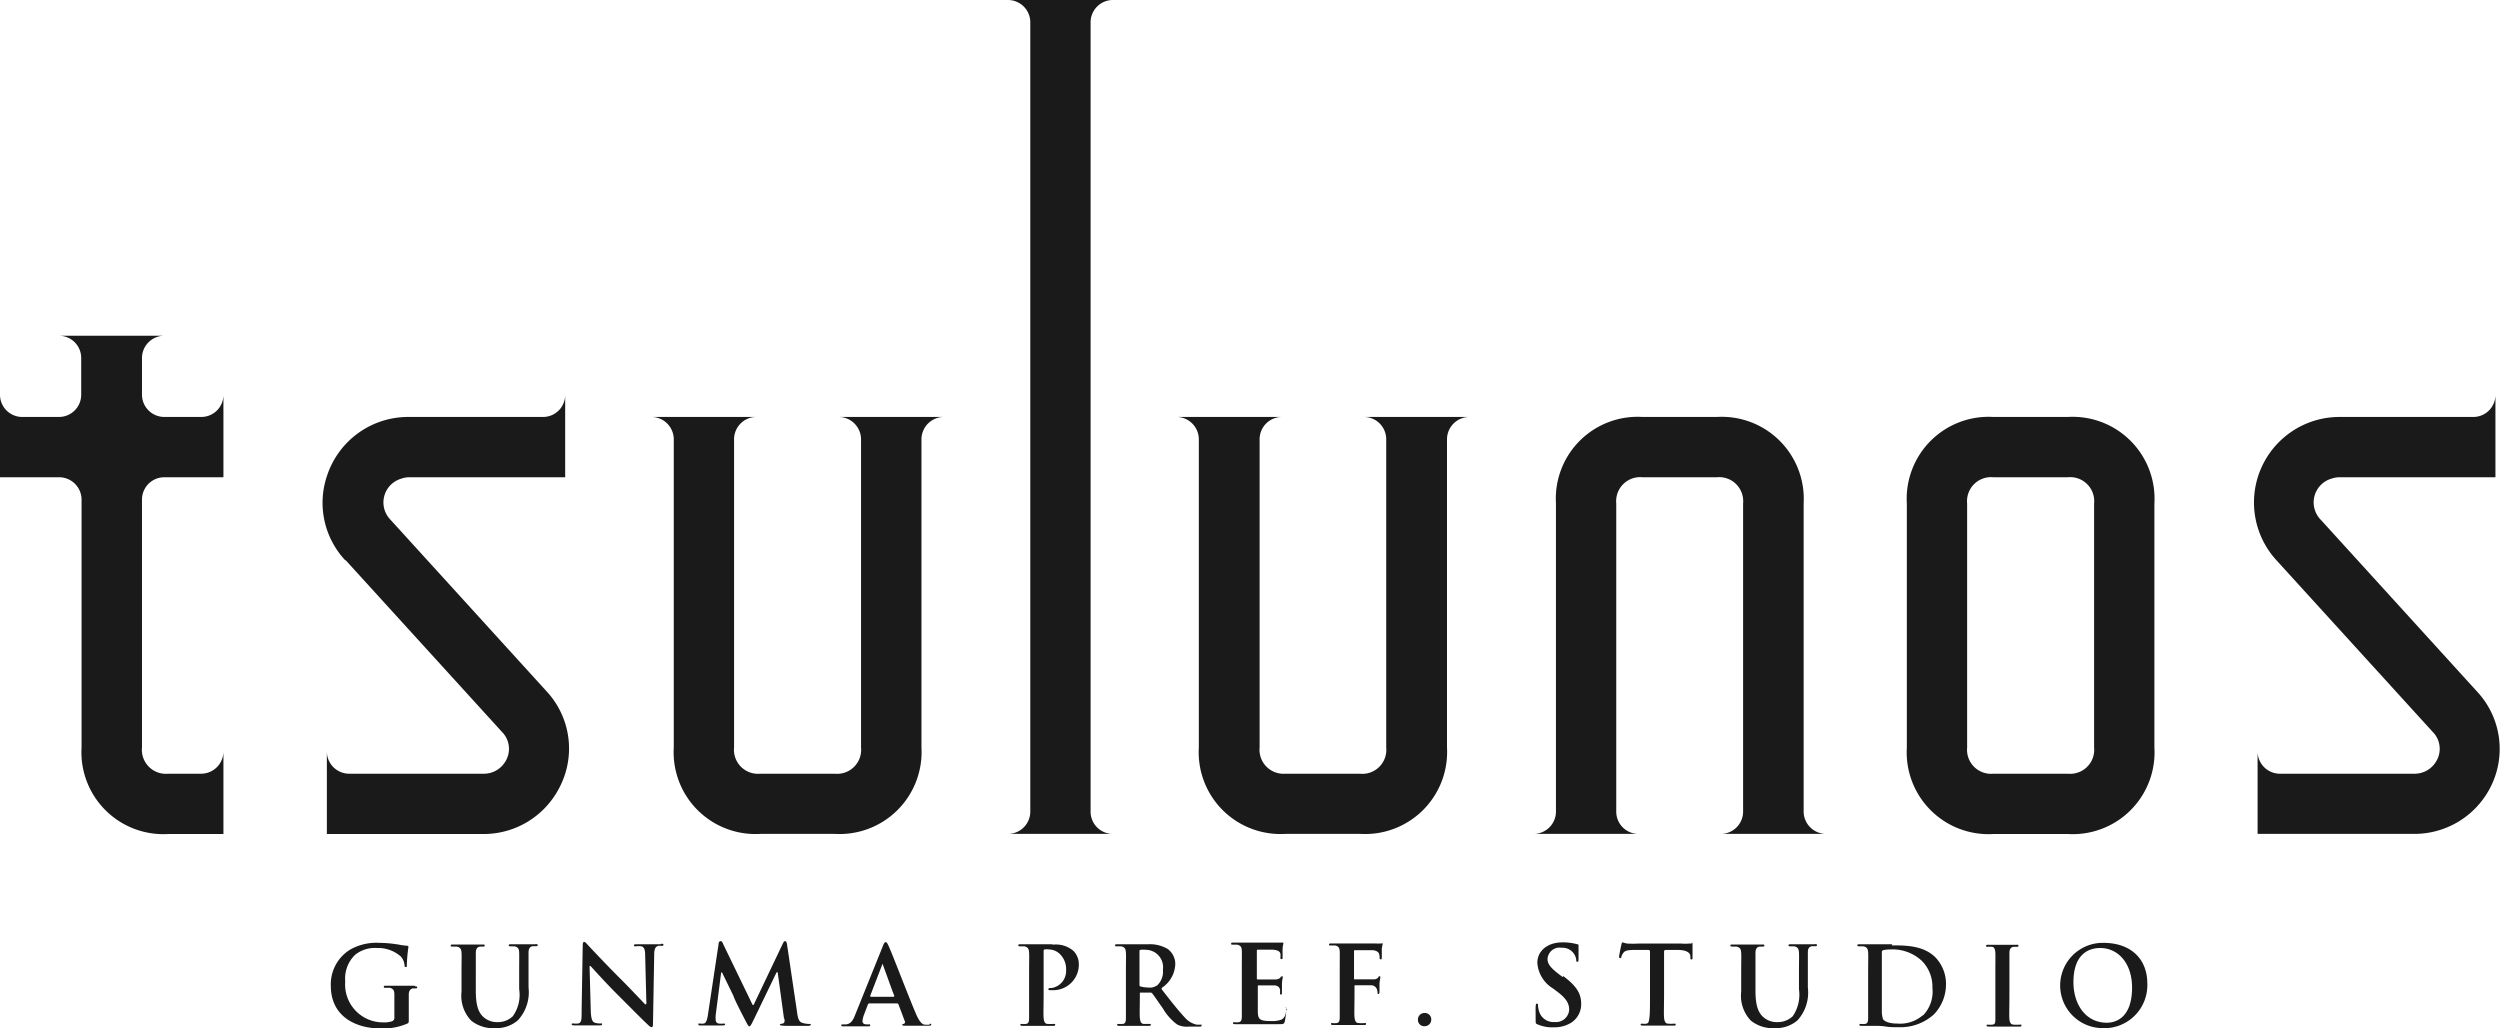
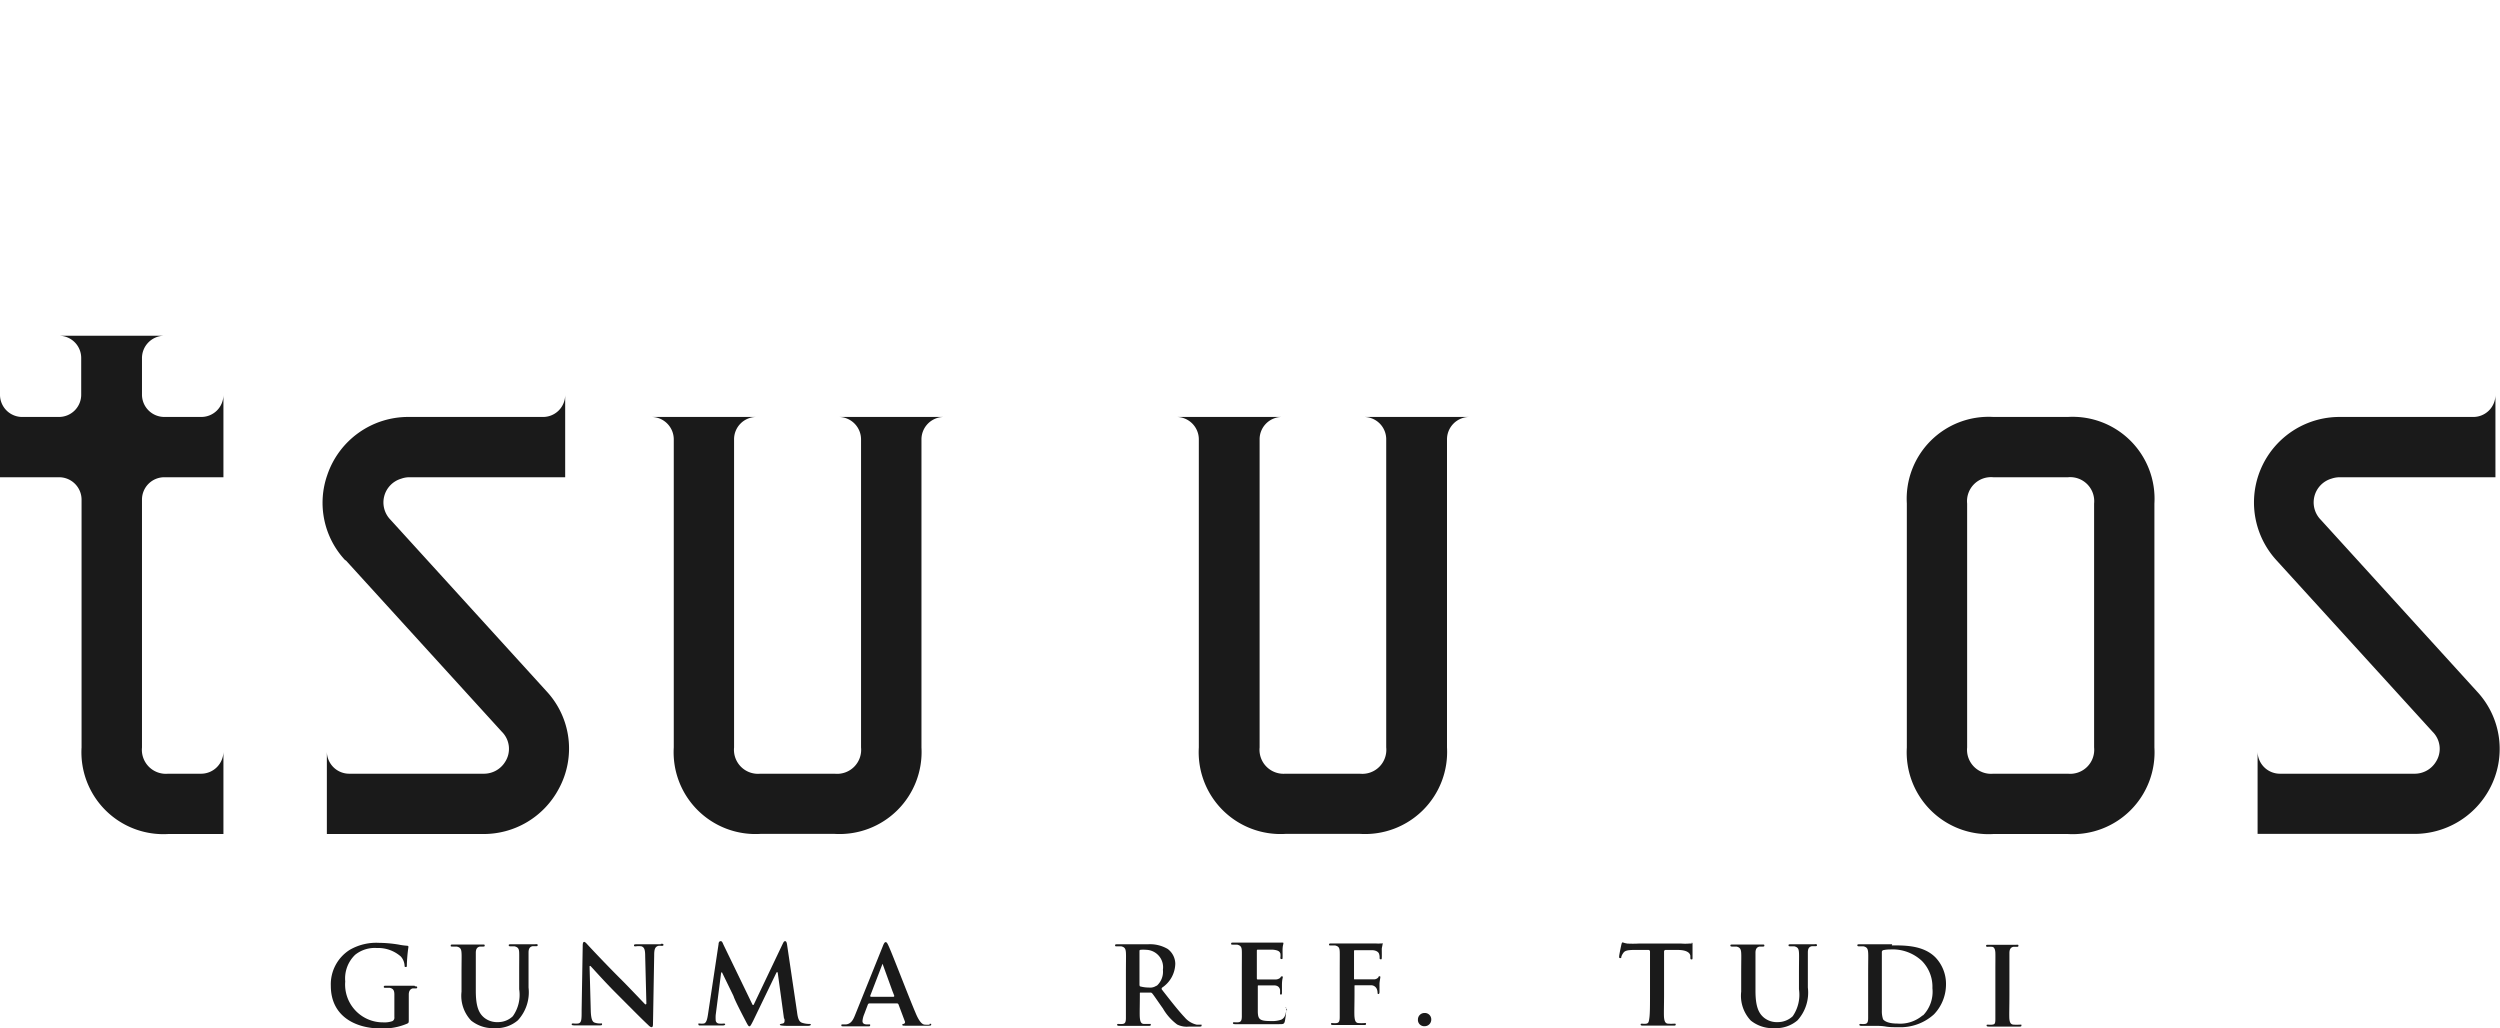
<svg xmlns="http://www.w3.org/2000/svg" viewBox="0 0 208.12 85.59">
  <defs>
    <style>.cls-1{fill:#1a1a1a;}</style>
  </defs>
  <title>アセット 1</title>
  <g id="レイヤー_2" data-name="レイヤー 2">
    <g id="レイヤー_1-2" data-name="レイヤー 1">
      <path class="cls-1" d="M34.51,82.06l-1.06,0c-.27,0-.84,0-1.31,0-.13,0-.19,0-.19.09s.05.08.13.08l.36,0c.29.07.38.21.39.52v1.92a.32.32,0,0,1-.17.34,2,2,0,0,1-.77.1,3.15,3.15,0,0,1-3.15-3.41,2.73,2.73,0,0,1,.83-2.22,2.61,2.61,0,0,1,1.8-.56,2.85,2.85,0,0,1,2,.71,1.25,1.25,0,0,1,.31.75c0,.07,0,.12.09.12s.1,0,.1-.19A12.89,12.89,0,0,1,34,78.84c0-.06,0-.1-.12-.11a5.43,5.43,0,0,1-.72-.1,10.56,10.56,0,0,0-1.6-.14,4.42,4.42,0,0,0-2.44.58,3.39,3.39,0,0,0-1.58,3c0,2.5,2,3.55,4.19,3.55a5.11,5.11,0,0,0,2.18-.41c.11-.06.12-.08.12-.32v-1c0-.46,0-.82,0-1.09s.1-.47.34-.52l.25,0c.06,0,.11,0,.11-.08s-.06-.09-.18-.09" />
      <path class="cls-1" d="M44.59,78.61c-.36,0-.93,0-1,0s-.59,0-1.05,0c-.12,0-.19,0-.19.08s.06.09.16.09l.32,0c.3.07.38.21.39.52s0,.55,0,1.92v1.13a3.07,3.07,0,0,1-.53,2.25,1.78,1.78,0,0,1-1.25.49,1.71,1.71,0,0,1-1.13-.37c-.44-.36-.7-.92-.7-2.23V81.24c0-1.37,0-1.63,0-1.92s.09-.47.34-.52l.26,0c.09,0,.14,0,.14-.09s-.06-.08-.19-.08l-1.12,0c-.27,0-.84,0-1.32,0-.14,0-.2,0-.2.08s0,.09.15.09l.35,0c.31.07.38.21.4.52s0,.55,0,1.92v1.32a3,3,0,0,0,.8,2.4,2.92,2.92,0,0,0,2,.63,2.73,2.73,0,0,0,1.89-.65A3.44,3.44,0,0,0,44,82.21v-1c0-1.37,0-1.63,0-1.92s.09-.47.33-.52l.26,0c.11,0,.17,0,.17-.09s-.06-.08-.19-.08" />
      <path class="cls-1" d="M55,78.61c-.44,0-.79,0-.88,0s-.63,0-1.1,0c-.14,0-.24,0-.24.08s0,.09.15.09a1.64,1.64,0,0,1,.48,0c.22.09.3.26.3.82l.1,3.95a.07.07,0,0,1-.11.05c-.3-.31-1.37-1.44-1.93-2-1.32-1.31-2.7-2.79-2.81-2.91s-.24-.28-.33-.28-.12.13-.12.31l-.09,5.36c0,.79,0,1.05-.27,1.12a1.53,1.53,0,0,1-.41,0c-.09,0-.15,0-.15.07s.08.09.2.09c.47,0,.9,0,1,0s.54,0,1.12,0c.13,0,.21,0,.21-.09s0-.07-.15-.07a1.28,1.28,0,0,1-.47-.07c-.18-.06-.3-.29-.32-1l-.1-3.69a.06.06,0,0,1,.1,0c.29.31,1.19,1.32,2.08,2.21s2.1,2.12,2.68,2.66c.1.1.21.2.3.2s.12-.08.12-.28l.1-5.72c0-.5.08-.69.34-.77a1.32,1.32,0,0,1,.27,0c.11,0,.16,0,.16-.09s-.09-.08-.21-.08" />
      <path class="cls-1" d="M65.27,84.82l-.53-3.88a0,0,0,0,0-.09,0l-1.93,4c-.21.42-.26.5-.34.5s-.17-.18-.31-.45c-.22-.42-.94-1.8-1-2.06L60.13,81a.05.05,0,0,0-.1,0l-.45,3.5a3.19,3.19,0,0,0,0,.42.29.29,0,0,0,.27.29,1.58,1.58,0,0,0,.38,0c.07,0,.14,0,.14.06s-.09.1-.22.1c-.38,0-.79,0-.95,0l-.9,0c-.09,0-.16,0-.16-.1s0-.06.14-.06a1,1,0,0,0,.27,0c.26,0,.33-.41.38-.71l.89-5.91c0-.15.08-.24.16-.24s.13,0,.24.28l2.42,5a.06.06,0,0,0,.11,0l2.41-5.06c.07-.14.11-.22.2-.22s.13.1.16.28l.83,5.6c.07.57.17.84.44.92a1.87,1.87,0,0,0,.56.09c.08,0,.15,0,.15.06s-.11.1-.24.1l-1.7,0c-.09,0-.64,0-.64-.09s.21-.08.29-.12.13-.12.09-.41" />
-       <path class="cls-1" d="M87.59,78.61l-1.31,0c-.25,0-.83,0-1.31,0-.13,0-.2,0-.2.08s.06.09.16.09l.35,0c.3.07.37.21.39.52s0,.55,0,1.92v1.6c0,.83,0,1.54,0,1.92s-.08.47-.26.5a1.32,1.32,0,0,1-.32,0c-.11,0-.15,0-.15.07s.06.09.18.09l1.14,0c.24,0,.81,0,1.41,0,.09,0,.17,0,.17-.09s0-.07-.15-.07a3.57,3.57,0,0,1-.46,0c-.27,0-.32-.23-.35-.49s0-1.1,0-1.93V79.21c0-.1,0-.15.08-.17a1.12,1.12,0,0,1,.35,0,1.33,1.33,0,0,1,.9.36,1.74,1.74,0,0,1,.54,1.36,1.43,1.43,0,0,1-1.21,1.49c-.19,0-.26,0-.26.1s.07.07.11.08h.19a2.13,2.13,0,0,0,2.23-2.19,1.57,1.57,0,0,0-.45-1.08,2.22,2.22,0,0,0-1.69-.52" />
      <path class="cls-1" d="M99.87,85.3l-.25,0a1.83,1.83,0,0,1-1-.61c-.52-.55-1.12-1.32-1.88-2.29a.13.13,0,0,1,0-.18,2.45,2.45,0,0,0,1.1-2A1.56,1.56,0,0,0,97.21,79a2.92,2.92,0,0,0-1.66-.39l-1.28,0c-.19,0-.76,0-1.24,0-.14,0-.2,0-.2.08s0,.09.15.09l.36,0c.3.07.37.21.39.52s0,.54,0,1.92v1.6c0,.83,0,1.54,0,1.92s-.08.47-.26.5a1.41,1.41,0,0,1-.33,0c-.11,0-.14,0-.14.07s.06.09.18.09l1.1,0c.14,0,.81,0,1.34,0,.11,0,.18,0,.18-.09s0-.07-.11-.07l-.45,0c-.27,0-.32-.23-.35-.5s0-1.09,0-1.93V82.7c0-.06,0-.07.08-.07h.79a.18.18,0,0,1,.16.07c.12.13.53.75.89,1.25A4.38,4.38,0,0,0,98,85.29a1.8,1.8,0,0,0,1,.17h.86c.11,0,.17,0,.17-.09s0-.07-.11-.07m-3.64-3.25a.9.9,0,0,1-.64.16,2.63,2.63,0,0,1-.7-.09c-.06,0-.08-.07-.08-.17V79.2c0-.07,0-.11.08-.13a2.72,2.72,0,0,1,.48,0,1.45,1.45,0,0,1,1.39,1.66,1.57,1.57,0,0,1-.53,1.35" />
      <path class="cls-1" d="M107.16,84.09c-.07,0-.08,0-.1.13-.06.37-.17.56-.41.67a2.29,2.29,0,0,1-.85.11c-.93,0-1.07-.14-1.09-.76,0-.26,0-1.1,0-1.4v-.72c0-.06,0-.09.06-.09l1.28,0c.34,0,.47.18.51.36a2.11,2.11,0,0,1,0,.33s0,.08.08.08.08-.1.08-.18,0-.42,0-.6c0-.47.07-.61.07-.66s0-.08-.06-.08-.09,0-.15.12a.65.65,0,0,1-.44.14h-1.45s-.06,0-.06-.09v-2.3q0-.09.06-.09c.19,0,1.14,0,1.29,0,.46.05.55.16.61.32a1.15,1.15,0,0,1,0,.33c0,.08,0,.13.09.13s.08,0,.09-.1,0-.51,0-.6c0-.42.07-.53.07-.59s0-.08-.05-.08a.83.83,0,0,0-.15,0l-.39,0h-2.26l-.57,0h-.73c-.14,0-.2,0-.2.08s0,.09.15.09l.35,0c.3.07.38.21.39.52s0,.54,0,1.92v1.6c0,.83,0,1.54,0,1.92s-.09.47-.27.5a1.32,1.32,0,0,1-.32,0c-.11,0-.15,0-.15.07s.07.09.18.09l.63,0h.51l.94,0c.4,0,.89,0,1.57,0,.35,0,.43,0,.49-.24a6.36,6.36,0,0,0,.12-1c0-.09,0-.16-.07-.16" />
      <path class="cls-1" d="M115.06,78.54s-.09,0-.14,0a1.59,1.59,0,0,1-.37,0h-2.4l-.57,0h-.73c-.14,0-.21,0-.21.09s.06.08.15.08l.36,0c.3.07.37.21.38.52s0,.55,0,1.92v1.6c0,.87,0,1.54,0,1.92s-.08.47-.26.5a1.41,1.41,0,0,1-.33,0c-.1,0-.14,0-.14.07s.07.09.2.09l1.15,0c.23,0,.8,0,1.37,0,.14,0,.2,0,.2-.09s0-.07-.15-.07a3.27,3.27,0,0,1-.45,0c-.28,0-.33-.23-.36-.5s0-1.05,0-1.92V82.1c0-.06,0-.08.06-.08s1.11,0,1.34,0a.52.52,0,0,1,.46.32.94.94,0,0,1,.06.28c0,.07,0,.13.07.13s.09-.09.09-.17,0-.48,0-.66.07-.51.07-.56,0-.09-.06-.09-.07,0-.11.1a.5.5,0,0,1-.39.16h-1.57c-.06,0-.06,0-.06-.08V79.23c0-.1,0-.13.08-.13l1.39,0c.35,0,.54.14.6.27a.81.81,0,0,1,.06.34c0,.1,0,.15.09.15s.08,0,.09-.13,0-.64,0-.73.07-.35.07-.41,0-.08-.06-.08" />
      <path class="cls-1" d="M118.59,84.33a.54.54,0,0,0-.55.55.52.52,0,0,0,.54.55.55.55,0,0,0,.57-.57.53.53,0,0,0-.56-.53" />
-       <path class="cls-1" d="M130.08,81.33l-.25-.19c-.75-.57-1-.89-1-1.3A1,1,0,0,1,130,78.9a1.15,1.15,0,0,1,1.22,1c0,.11,0,.17.09.17s.1-.08.1-.27c0-.71,0-1,0-1.09s-.05-.09-.13-.11a4.55,4.55,0,0,0-1.2-.15c-1.26,0-2.1.71-2.1,1.71a2.72,2.72,0,0,0,1.34,2.15l.42.32c.75.59.89,1,.89,1.45a1.1,1.1,0,0,1-1.22,1,1.24,1.24,0,0,1-1.29-.91,1.65,1.65,0,0,1-.08-.46c0-.07,0-.16-.09-.16s-.1.1-.11.24,0,.69,0,1.19c0,.19,0,.24.17.3a3,3,0,0,0,1.33.24,2.63,2.63,0,0,0,1.44-.37,1.83,1.83,0,0,0,.85-1.58c0-.86-.39-1.49-1.49-2.31" />
      <path class="cls-1" d="M140.84,78.55l-.24,0a3.91,3.91,0,0,1-.62,0h-3.59a8.61,8.61,0,0,1-.91,0,1.65,1.65,0,0,1-.39-.1c-.05,0-.08.05-.11.17s-.19.89-.19,1,0,.14.09.14.08,0,.09-.1a1,1,0,0,1,.16-.32c.13-.2.35-.25.88-.26l1.22,0a.13.13,0,0,1,.13.12v3.6c0,.83,0,1.54-.05,1.92s-.08.46-.26.5a1.34,1.34,0,0,1-.33,0c-.1,0-.14,0-.14.07s.06.09.18.09l1.14,0c.25,0,.82,0,1.43,0,.09,0,.17,0,.17-.09s-.05-.07-.15-.07a3.42,3.42,0,0,1-.46,0c-.27,0-.33-.23-.36-.49s0-1.1,0-1.93v-3.6a.13.13,0,0,1,.12-.12l1,0c.81,0,1.05.27,1.07.5v.1c0,.14,0,.19.1.19s.07-.06.08-.15c0-.24,0-.86,0-1.05s0-.19-.08-.19" />
      <path class="cls-1" d="M151.08,78.61c-.36,0-.93,0-1,0s-.58,0-1,0c-.12,0-.19,0-.19.08s.06.09.15.09l.33,0c.3.07.37.21.39.52s0,.55,0,1.92v1.13a3.16,3.16,0,0,1-.52,2.25,1.82,1.82,0,0,1-1.26.49,1.7,1.7,0,0,1-1.13-.37c-.44-.36-.71-.92-.71-2.23V81.24c0-1.37,0-1.63,0-1.92s.09-.47.34-.52l.26,0c.09,0,.14,0,.14-.09s-.06-.08-.19-.08l-1.12,0c-.27,0-.84,0-1.32,0-.14,0-.2,0-.2.08s.06.09.15.09l.36,0c.29.07.37.21.39.52s0,.55,0,1.92v1.32a3,3,0,0,0,.8,2.4,2.91,2.91,0,0,0,2,.63,2.73,2.73,0,0,0,1.89-.65,3.44,3.44,0,0,0,.86-2.73v-1c0-1.37,0-1.63,0-1.92s.08-.47.33-.52l.26,0c.11,0,.17,0,.17-.09s-.07-.08-.19-.08" />
      <path class="cls-1" d="M157.52,78.61c-.54,0-1.11,0-1.39,0s-.83,0-1.3,0c-.15,0-.21,0-.21.08s.06.09.16.09l.35,0c.3.07.37.21.39.52s0,.55,0,1.92v1.6c0,.83,0,1.54,0,1.92s-.08.47-.26.5a1.34,1.34,0,0,1-.33,0c-.1,0-.14,0-.14.07s.07.09.18.09l.62,0h.52c.23,0,.54,0,.89.06s.71.05,1,.05a4.15,4.15,0,0,0,3-1.07A3.6,3.6,0,0,0,162,82a3.2,3.2,0,0,0-.88-2.3c-1-1-2.5-1-3.63-1m2.54,5.85a2.88,2.88,0,0,1-2.08.66c-.72,0-1.07-.19-1.19-.36a2.1,2.1,0,0,1-.1-.69c0-.17,0-.87,0-1.83V81.1c0-.72,0-1.51,0-1.82a.17.17,0,0,1,.11-.18,2.82,2.82,0,0,1,.59-.06A3.57,3.57,0,0,1,160,80a3.06,3.06,0,0,1,.87,2.26,2.84,2.84,0,0,1-.76,2.25" />
      <path class="cls-1" d="M168.11,85.3a3.28,3.28,0,0,1-.46,0c-.27,0-.34-.2-.37-.44s0-1.11,0-2v-1.6c0-1.37,0-1.63,0-1.92s.09-.47.33-.52l.27,0c.1,0,.15,0,.15-.1s-.07-.07-.19-.07l-1.1,0-1.18,0c-.15,0-.22,0-.22.07s0,.1.14.1a1.76,1.76,0,0,1,.33,0c.2,0,.29.2.3.51s0,.55,0,1.92v1.6c0,.87,0,1.59,0,2s-.08.42-.26.45a1.41,1.41,0,0,1-.33,0c-.11,0-.14,0-.14.07s.06.09.18.09l1.14,0c.24,0,.82,0,1.41,0,.1,0,.17,0,.17-.09s0-.07-.14-.07" />
-       <path class="cls-1" d="M175.1,78.49a3.55,3.55,0,1,0-.09,7.1,3.58,3.58,0,0,0,3.75-3.71c0-2.08-1.4-3.39-3.66-3.39m.29,6.65c-1.74,0-2.78-1.5-2.78-3.38,0-2.26,1.19-2.84,2.23-2.84,1.48,0,2.65,1.26,2.65,3.29,0,2.62-1.46,2.93-2.1,2.93" />
      <path class="cls-1" d="M77.38,85.3a1.82,1.82,0,0,1-.38,0c-.19,0-.45-.17-.79-1-.59-1.38-2-5.08-2.25-5.58-.09-.2-.15-.29-.23-.29s-.15.1-.25.37L71.2,84.46c-.18.46-.35.77-.77.82l-.28,0c-.07,0-.11,0-.11.07s0,.09.18.09c.46,0,1,0,1.06,0l1,0c.1,0,.16,0,.16-.09s0-.07-.14-.07h-.13c-.28,0-.37-.12-.37-.28a1.86,1.86,0,0,1,.14-.56l.31-.82a.15.15,0,0,1,.14-.09h2.28a.14.14,0,0,1,.13.09l.54,1.44,0,0a.15.15,0,0,1-.13.18c-.07,0-.09,0-.09.08s.11.06.27.07c.73,0,1.39,0,1.71,0s.42,0,.42-.09,0-.07-.12-.07m-3.93-5s0-.08,0-.08,0,0,0,.08l.81,2.24.16.41a.07.07,0,0,1-.06.1H72.52a.07.07,0,0,1-.07-.1Z" />
      <path class="cls-1" d="M189.51,46.64l13,14.28a2,2,0,0,1,.28,2.49,2.07,2.07,0,0,1-1.82,1H189.8a1.86,1.86,0,0,1-1.86-1.83v6.84h13a7.1,7.1,0,0,0,6.31-3.74,7,7,0,0,0-1.05-8.12l-13-14.29a2.06,2.06,0,0,1,.88-3.42,2.16,2.16,0,0,1,.66-.12h13V32.88a1.84,1.84,0,0,1-1.89,1.83H194.77a7.12,7.12,0,0,0-5.26,11.93" />
      <path class="cls-1" d="M16.71,34.71h-3a1.86,1.86,0,0,1-1.89-1.88v-3a1.86,1.86,0,0,1,1.89-1.88H4.93a1.85,1.85,0,0,1,1.83,1.88v3a1.85,1.85,0,0,1-1.83,1.88h-3A1.85,1.85,0,0,1,0,32.88v6.85H4.9a1.87,1.87,0,0,1,1.89,1.89v20.6A6.82,6.82,0,0,0,14,69.43h4.6V62.58a1.86,1.86,0,0,1-1.86,1.83H14a2,2,0,0,1-2.18-2.19V41.62a1.86,1.86,0,0,1,1.88-1.89h4.9V32.88a1.84,1.84,0,0,1-1.88,1.83" />
      <path class="cls-1" d="M172.15,34.71h-6.21a6.82,6.82,0,0,0-7.2,7.21V62.23a6.81,6.81,0,0,0,7.2,7.2h6.21a6.81,6.81,0,0,0,7.2-7.2V41.92a6.82,6.82,0,0,0-7.2-7.21m2.18,27.51a2,2,0,0,1-2.18,2.19h-6.21a2,2,0,0,1-2.18-2.18V41.92a2,2,0,0,1,2.18-2.19h6.21a2,2,0,0,1,2.18,2.19Z" />
-       <path class="cls-1" d="M143.29,69.42H152a1.87,1.87,0,0,1-1.85-1.88V41.91a6.83,6.83,0,0,0-7.22-7.2h-6.2a6.81,6.81,0,0,0-7.2,7.2V67.54a1.86,1.86,0,0,1-1.83,1.88h8.68a1.85,1.85,0,0,1-1.83-1.88V41.91a2,2,0,0,1,2.18-2.18h6.2a2,2,0,0,1,2.18,2.18l0,25.63a1.86,1.86,0,0,1-1.84,1.88" />
      <path class="cls-1" d="M113.62,34.71h8.69a1.87,1.87,0,0,0-1.85,1.89V62.22a6.83,6.83,0,0,1-7.22,7.2H107a6.81,6.81,0,0,1-7.2-7.2V36.6A1.87,1.87,0,0,0,98,34.71h8.69a1.86,1.86,0,0,0-1.83,1.89V62.22A2,2,0,0,0,107,64.41h6.2a2,2,0,0,0,2.2-2.19V36.6a1.86,1.86,0,0,0-1.82-1.89" />
      <path class="cls-1" d="M69.88,34.71h8.68a1.87,1.87,0,0,0-1.85,1.89V62.22a6.83,6.83,0,0,1-7.22,7.2h-6.2a6.81,6.81,0,0,1-7.2-7.2V36.6a1.87,1.87,0,0,0-1.83-1.89h8.68a1.86,1.86,0,0,0-1.83,1.89V62.22a2,2,0,0,0,2.18,2.19h6.2a2,2,0,0,0,2.19-2.19l0-25.62a1.87,1.87,0,0,0-1.83-1.89" />
-       <path class="cls-1" d="M90.79,67.54V1.89A1.86,1.86,0,0,1,92.62,0H83.94a1.86,1.86,0,0,1,1.83,1.89V67.54a1.86,1.86,0,0,1-1.83,1.88h8.68a1.85,1.85,0,0,1-1.83-1.88" />
      <path class="cls-1" d="M28.78,46.64l13,14.28a2,2,0,0,1,.28,2.49,2.07,2.07,0,0,1-1.81,1H29.07a1.86,1.86,0,0,1-1.86-1.83v6.85h13a7.08,7.08,0,0,0,6.3-3.75,7,7,0,0,0-1-8.12l-13-14.29a2.06,2.06,0,0,1,.89-3.42,2,2,0,0,1,.65-.12h13V32.88a1.84,1.84,0,0,1-1.89,1.83H34a7.11,7.11,0,0,0-6.75,4.82,7,7,0,0,0,1.49,7.11" />
    </g>
  </g>
</svg>